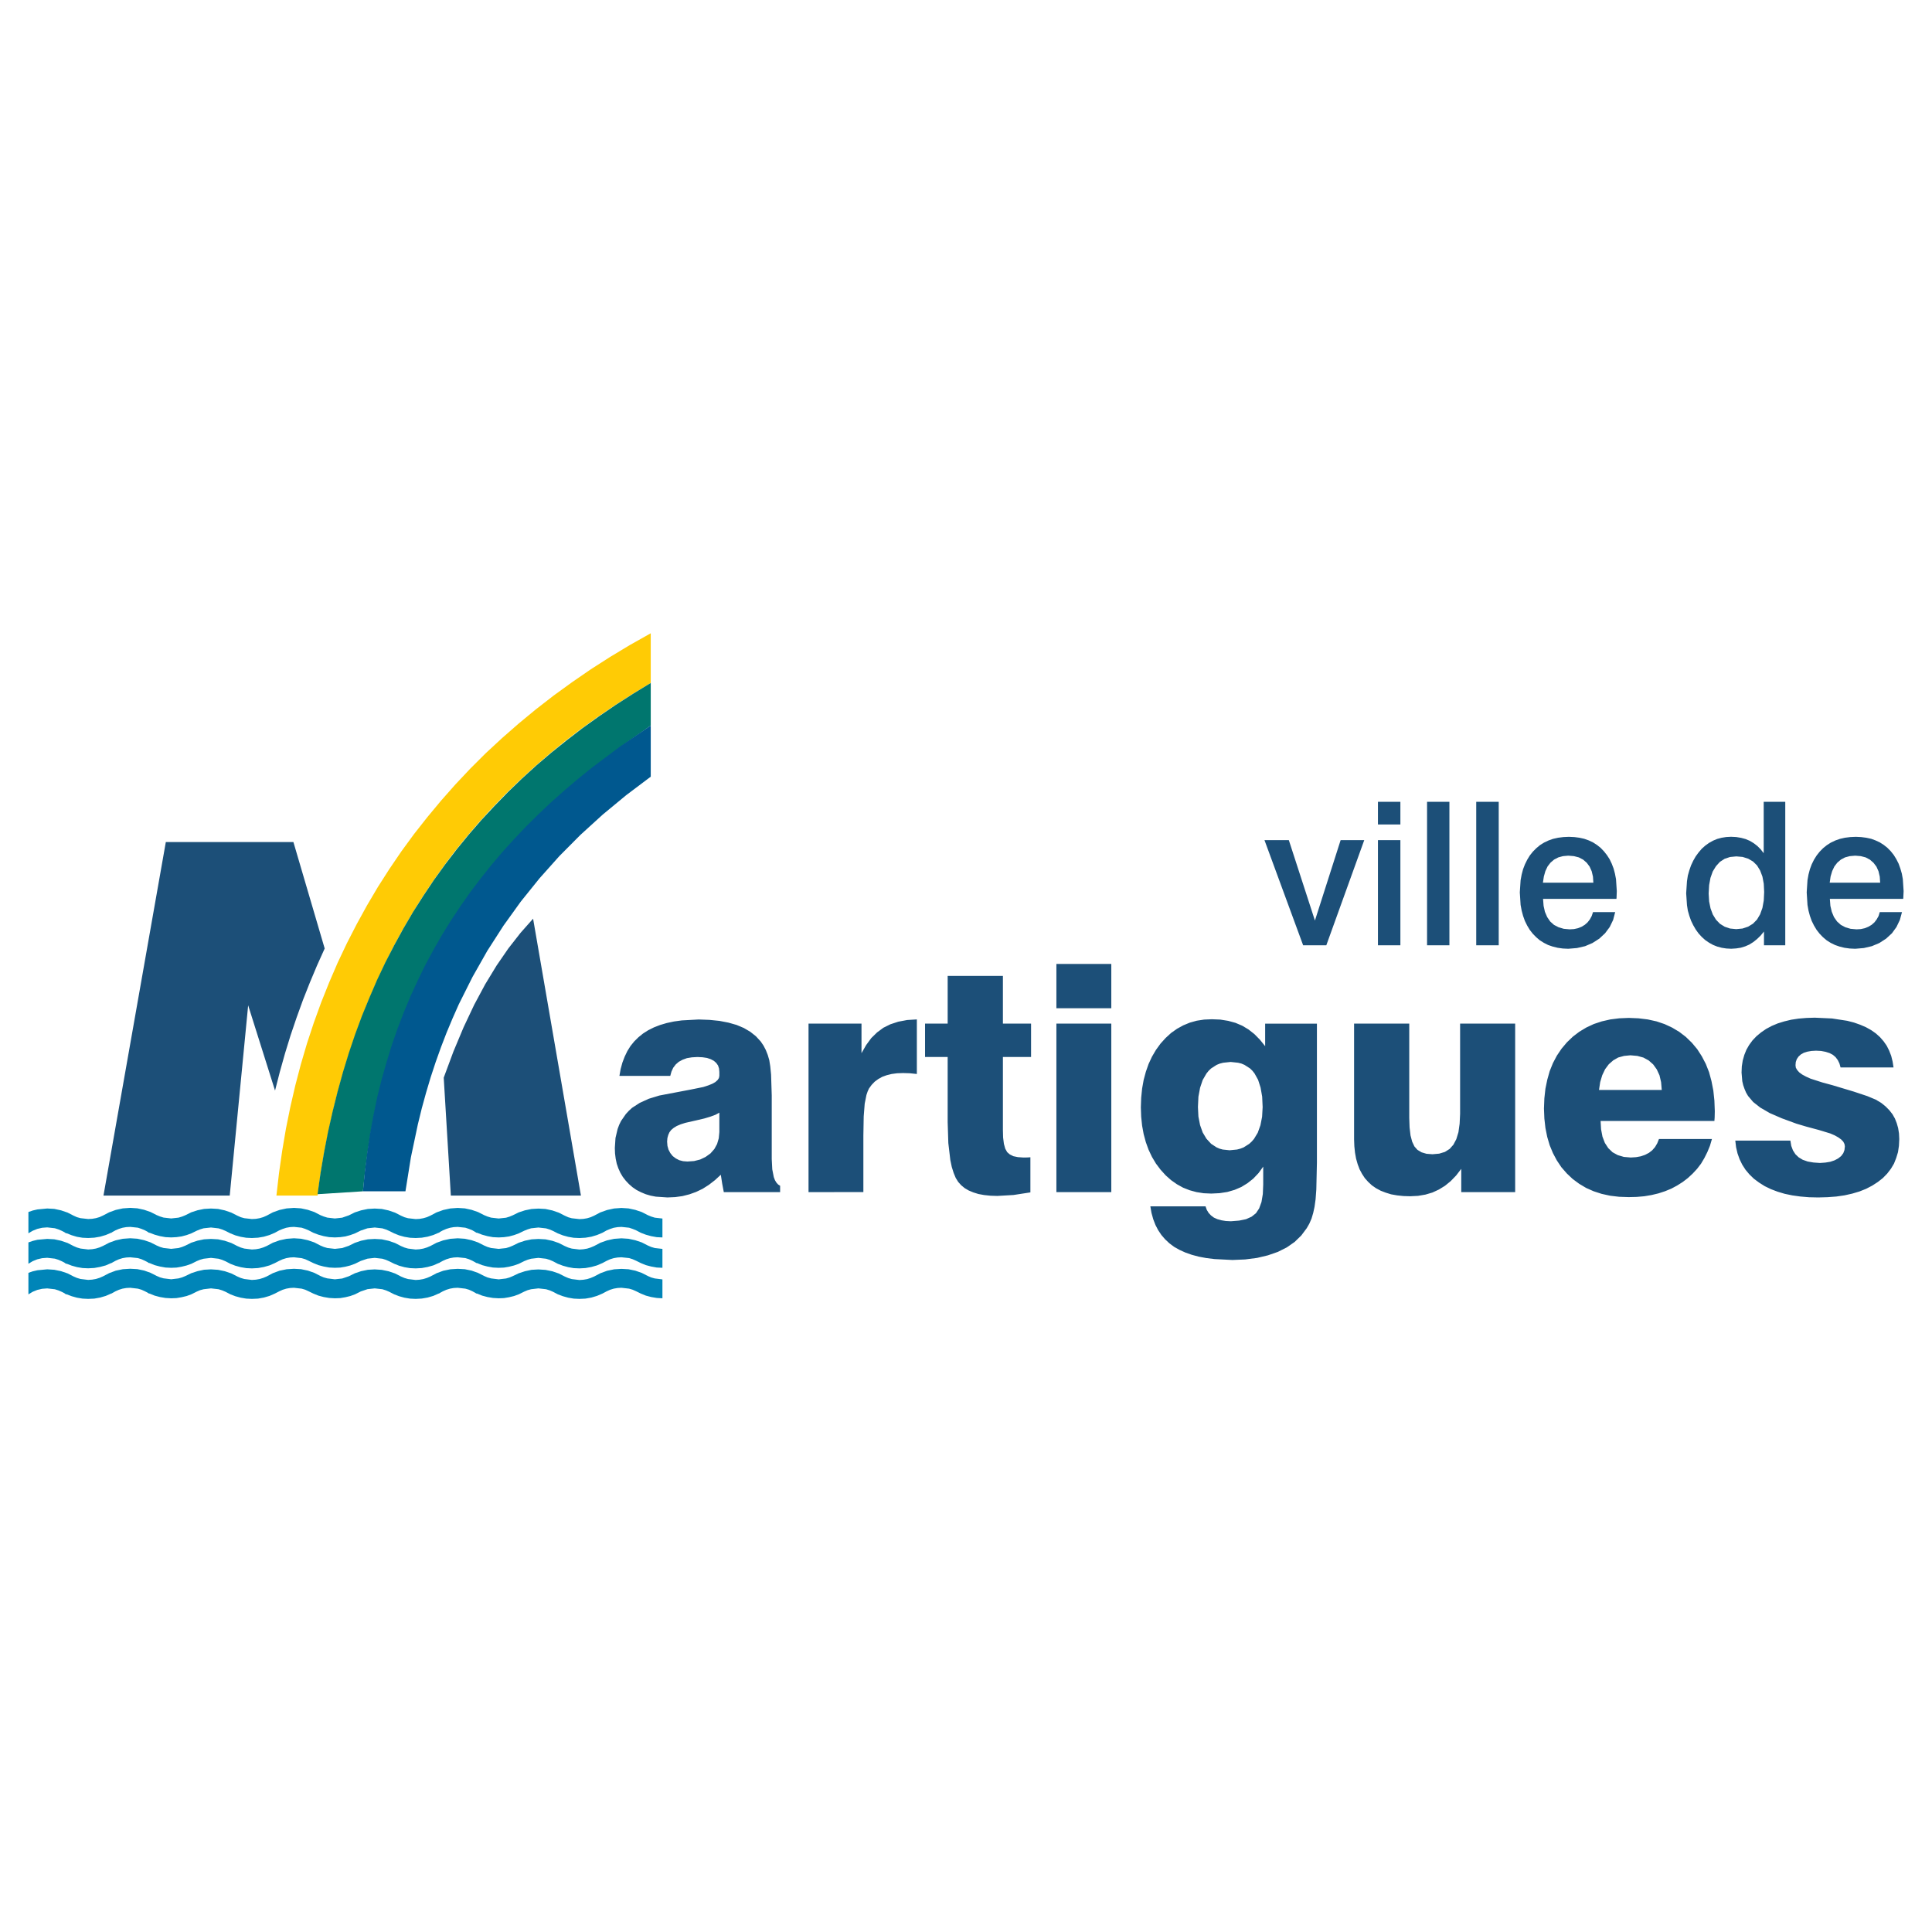
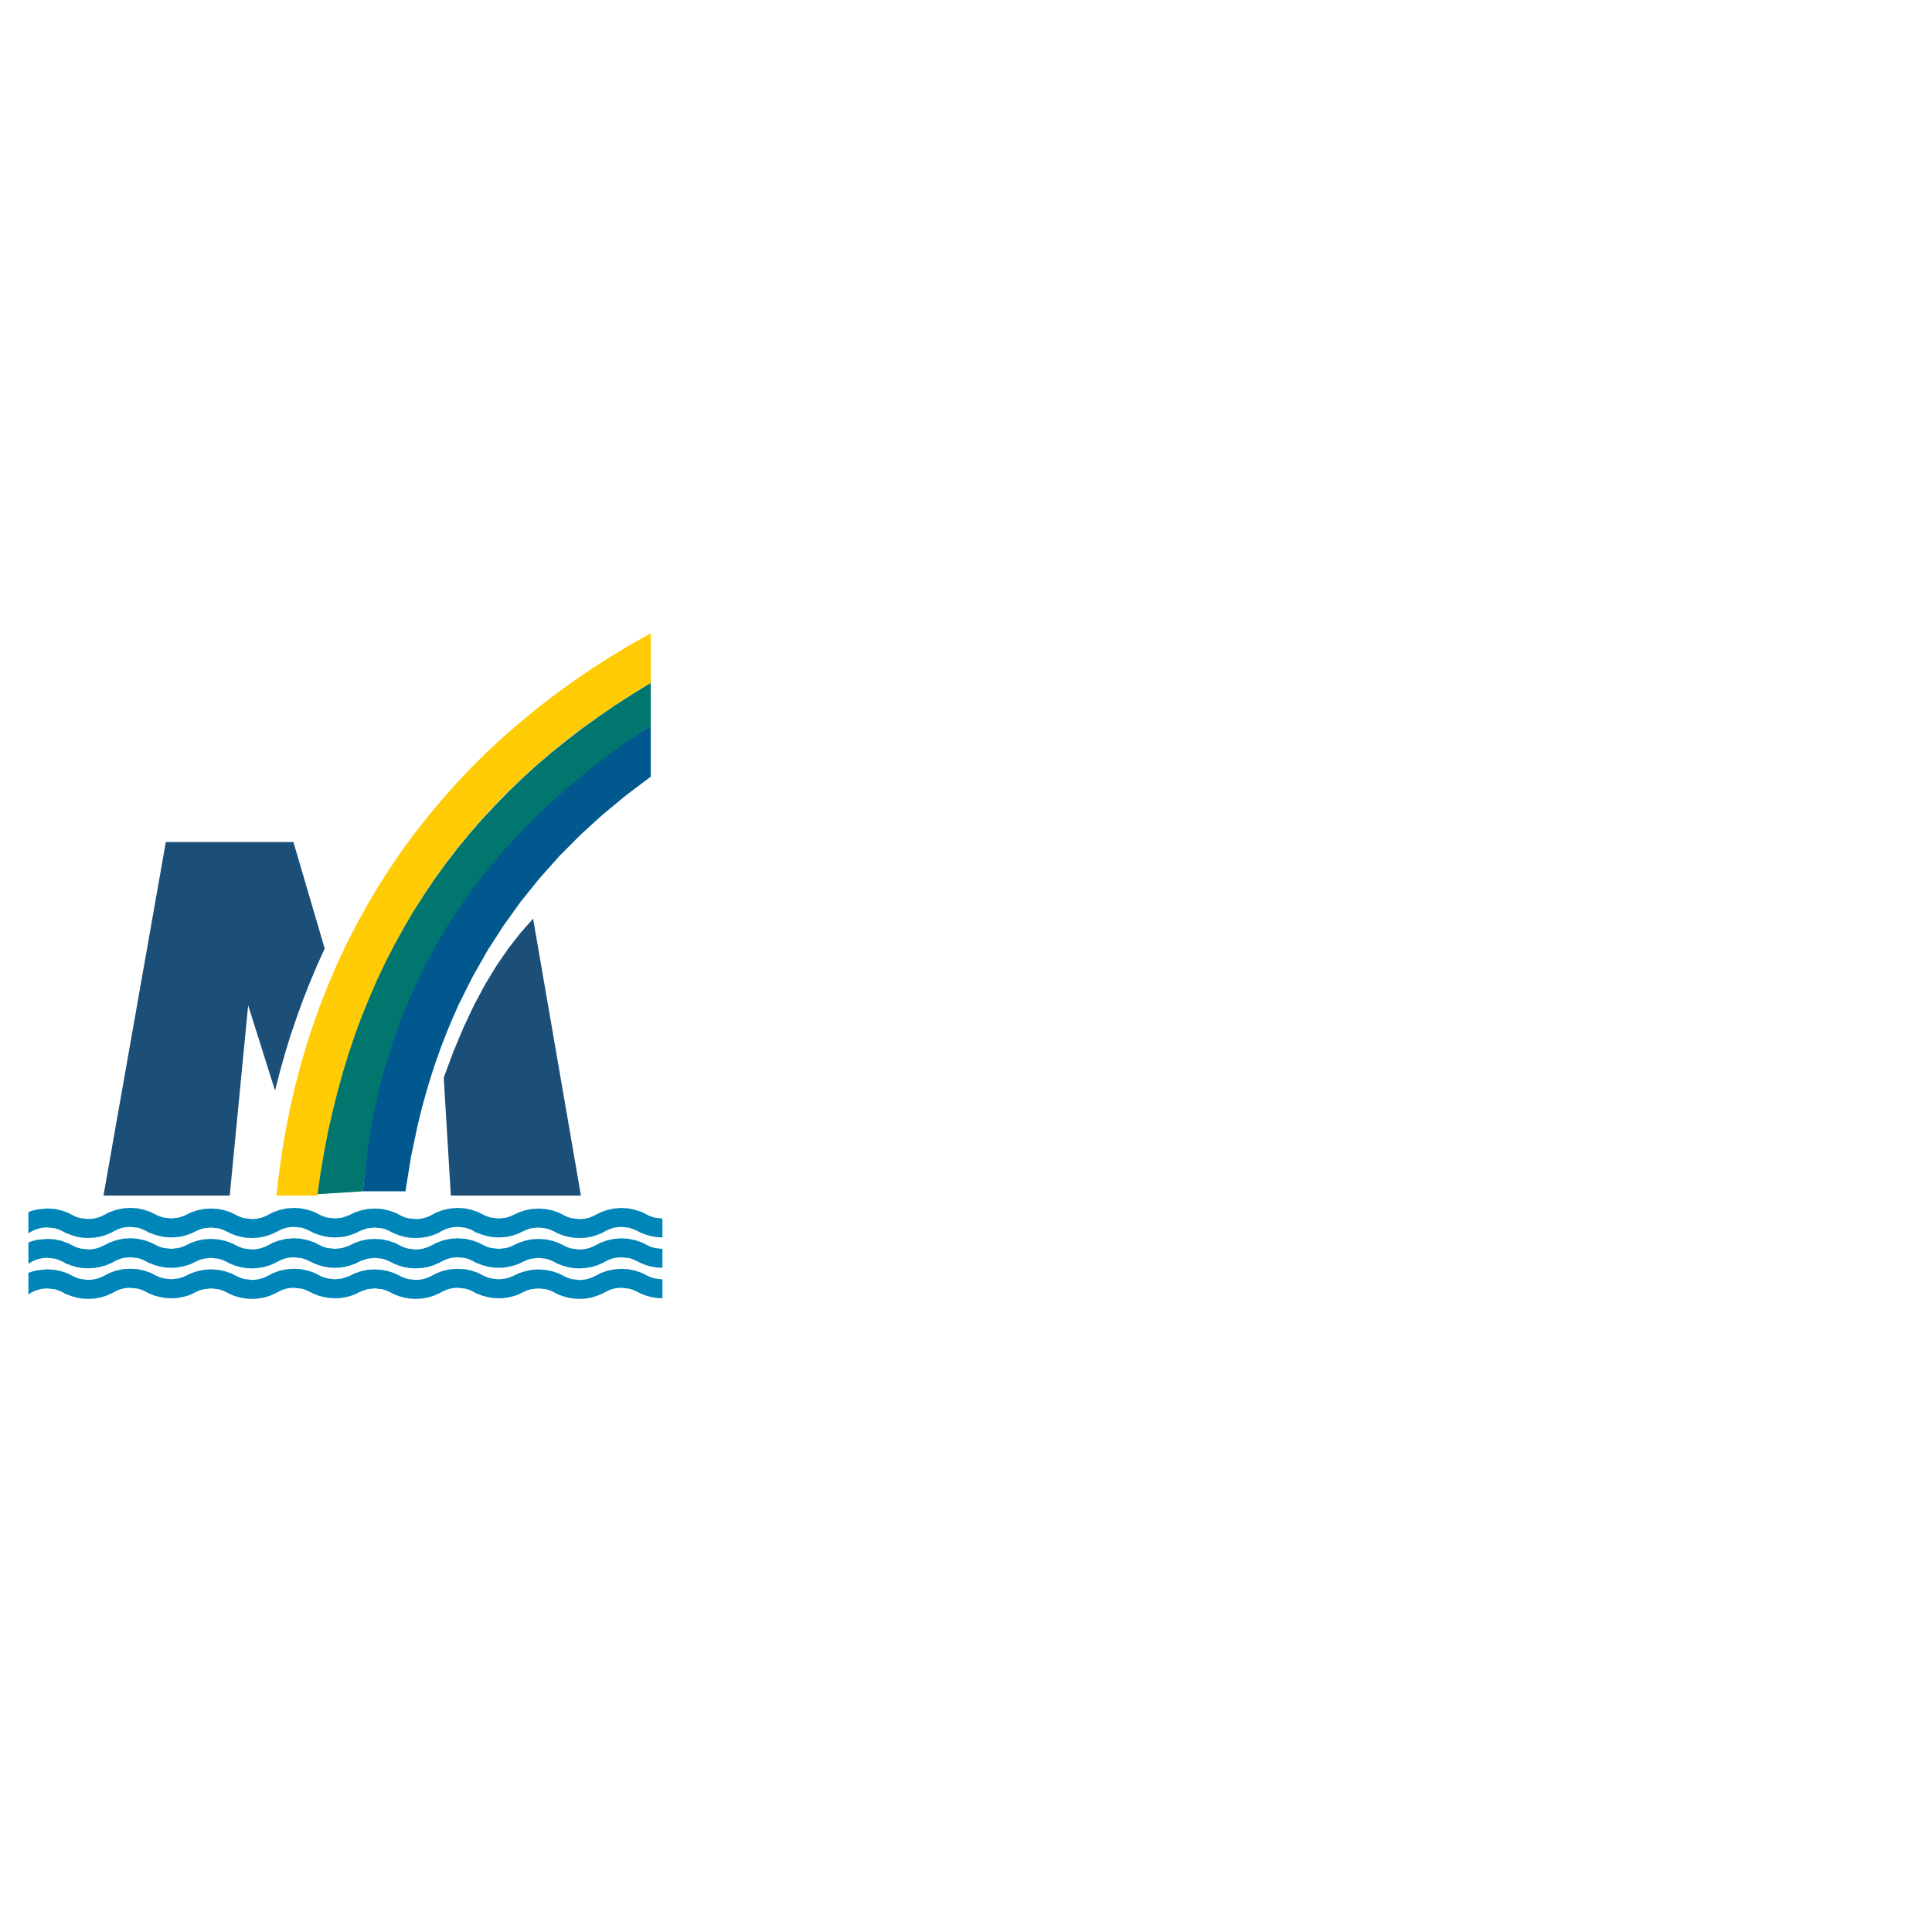
<svg xmlns="http://www.w3.org/2000/svg" version="1.0" id="Layer_1" x="0px" y="0px" width="192.756px" height="192.756px" viewBox="0 0 192.756 192.756" enable-background="new 0 0 192.756 192.756" xml:space="preserve">
  <g>
    <polygon fill-rule="evenodd" clip-rule="evenodd" fill="#FFFFFF" points="0,0 192.756,0 192.756,192.756 0,192.756 0,0  " />
    <polygon fill-rule="evenodd" clip-rule="evenodd" fill="#FFCB05" points="64.925,63.182 62.873,64.337 60.888,65.532    58.949,66.773 57.07,68.068 55.238,69.396 53.465,70.771 51.752,72.185 50.093,73.638 48.479,75.132 46.933,76.673 45.452,78.246    44.018,79.866 42.637,81.526 41.315,83.206 40.047,84.938 38.846,86.705 37.697,88.503 36.615,90.336 35.586,92.208 34.61,94.107    33.694,96.039 32.844,98.011 32.047,100.003 31.311,102.034 30.633,104.086 30.016,106.184 29.464,108.288 28.967,110.439    28.528,112.61 28.156,114.809 27.838,117.032 27.579,119.283 31.682,119.283 31.98,117.099 32.326,115.087 32.718,113.108    33.149,111.15 33.621,109.218 34.146,107.312 34.716,105.434 35.327,103.581 35.984,101.763 36.695,99.97 37.452,98.203    38.248,96.471 39.098,94.758 39.994,93.084 40.944,91.438 41.939,89.818 42.988,88.225 44.084,86.665 45.226,85.131 46.428,83.637    47.676,82.17 48.977,80.736 50.325,79.335 51.739,77.96 53.2,76.619 54.707,75.312 56.273,74.023 57.894,72.782 59.567,71.574    61.299,70.398 63.079,69.257 64.925,68.141 64.925,63.182  " />
    <polygon fill-rule="evenodd" clip-rule="evenodd" fill="#00766E" points="64.925,68.141 63.152,69.224 61.426,70.332 59.746,71.48    58.106,72.656 56.526,73.871 54.985,75.112 53.492,76.387 52.051,77.702 50.657,79.049 49.316,80.431 48.008,81.838 46.76,83.278    45.551,84.759 44.396,86.266 43.281,87.813 42.225,89.394 41.203,91 40.24,92.646 39.324,94.32 38.44,96.032 37.617,97.772    36.847,99.558 36.11,101.357 35.427,103.203 34.796,105.075 34.211,106.987 33.674,108.933 33.183,110.904 32.731,112.909    32.333,114.954 31.98,117.025 31.682,119.144 36.21,118.858 36.422,116.847 36.688,114.868 37,112.942 37.358,111.063    37.777,109.218 38.235,107.419 38.739,105.666 39.297,103.939 39.895,102.26 40.539,100.613 41.229,99.007 41.966,97.44    42.736,95.907 43.566,94.413 44.429,92.938 45.332,91.518 46.282,90.11 47.264,88.75 48.293,87.408 49.355,86.101 50.458,84.819    51.593,83.564 52.781,82.342 53.99,81.141 55.238,79.972 56.526,78.824 59.195,76.593 61.997,74.449 64.925,72.39 64.925,68.141     " />
-     <path fill-rule="evenodd" clip-rule="evenodd" fill="#1C4F78" d="M126.158,83.823h2.43l2.603,8.02l2.563-8.02h2.356l-3.784,10.49   h-2.311L126.158,83.823L126.158,83.823z M137.478,83.823h2.238v10.49h-2.238V83.823L137.478,83.823z M137.478,79.999h2.238v2.257   h-2.238V79.999L137.478,79.999z M142.378,79.999h2.23v14.314h-2.23V79.999L142.378,79.999z M147.284,79.999h2.244v14.314h-2.244   V79.999L147.284,79.999z M161.267,89.679h-7.316l0.053,0.697l0.133,0.597l0.226,0.525l0.299,0.438l0.379,0.339l0.458,0.239   l0.518,0.153l0.591,0.053l0.432-0.026l0.392-0.087l0.365-0.146l0.318-0.193l0.279-0.246l0.232-0.299l0.179-0.332L158.936,91h2.211   l-0.205,0.784l-0.339,0.704l-0.465,0.624l-0.577,0.538l-0.685,0.438l-0.73,0.312l-0.81,0.186l-0.87,0.073l-0.544-0.026   l-0.518-0.073l-0.485-0.12l-0.465-0.159l-0.418-0.212l-0.405-0.252l-0.364-0.312l-0.339-0.345l-0.306-0.392l-0.259-0.432   l-0.226-0.458l-0.18-0.504l-0.14-0.525l-0.105-0.564l-0.08-1.248l0.08-1.221l0.105-0.564l0.14-0.531l0.187-0.485l0.226-0.458   l0.259-0.425l0.306-0.385l0.345-0.345l0.365-0.305l0.405-0.252l0.432-0.206l0.464-0.166l0.505-0.113l0.524-0.066l0.552-0.026   l0.551,0.026l0.505,0.066l0.478,0.106l0.465,0.166l0.418,0.199l0.392,0.252l0.365,0.292l0.325,0.339l0.299,0.378l0.266,0.411   l0.213,0.445l0.186,0.485l0.133,0.504l0.106,0.551l0.079,1.195l-0.026,0.71L161.267,89.679L161.267,89.679z M158.969,88.065   l-0.039-0.604l-0.127-0.538l-0.205-0.458l-0.286-0.385l-0.358-0.312l-0.432-0.226l-0.491-0.126l-0.564-0.046l-0.524,0.046   l-0.471,0.126l-0.419,0.219l-0.358,0.306l-0.292,0.378l-0.219,0.464l-0.153,0.538l-0.093,0.618H158.969L158.969,88.065z    M173.23,85.443l-0.624,0.06l-0.538,0.179l-0.472,0.305l-0.392,0.432l-0.325,0.531l-0.226,0.637l-0.133,0.724l-0.047,0.836   l0.047,0.79l0.14,0.69l0.226,0.611l0.318,0.518l0.398,0.412l0.472,0.292l0.531,0.179l0.617,0.06l0.631-0.06l0.558-0.186   l0.478-0.292l0.405-0.412l0.312-0.525l0.232-0.644l0.133-0.737l0.04-0.85l-0.04-0.823l-0.133-0.71l-0.227-0.604l-0.312-0.512   l-0.398-0.391l-0.478-0.279l-0.564-0.179l-0.638-0.053H173.23L173.23,85.443z M175.966,79.999h2.15v14.314h-2.124v-1.375   l-0.346,0.418l-0.358,0.345l-0.378,0.299l-0.379,0.239l-0.411,0.179l-0.432,0.133l-0.465,0.073l-0.498,0.033l-0.491-0.026   l-0.465-0.073l-0.444-0.12l-0.419-0.166l-0.392-0.219l-0.371-0.252l-0.353-0.318l-0.318-0.346l-0.292-0.405l-0.246-0.425   l-0.219-0.452l-0.173-0.491l-0.146-0.511l-0.086-0.544l-0.08-1.188l0.08-1.208l0.086-0.558l0.146-0.518l0.173-0.498l0.219-0.465   l0.246-0.432l0.292-0.398l0.318-0.372l0.353-0.312l0.371-0.266l0.392-0.219l0.412-0.173l0.444-0.119l0.458-0.073l0.485-0.026   l0.518,0.026l0.484,0.08l0.445,0.12l0.425,0.179l0.385,0.232l0.365,0.279l0.332,0.332l0.306,0.392V79.999L175.966,79.999z    M189.875,89.679h-7.31l0.053,0.697l0.14,0.597l0.219,0.525l0.306,0.438l0.378,0.339l0.452,0.239l0.518,0.153l0.598,0.053   l0.425-0.026l0.398-0.087l0.358-0.146l0.325-0.193l0.278-0.246l0.227-0.299l0.186-0.332L187.544,91h2.218l-0.213,0.784   l-0.338,0.704l-0.451,0.624l-0.585,0.538l-0.677,0.438l-0.744,0.312l-0.796,0.186l-0.863,0.073l-0.551-0.026l-0.525-0.073   l-0.484-0.12l-0.458-0.159l-0.432-0.212l-0.398-0.252l-0.371-0.312l-0.332-0.345l-0.306-0.392l-0.259-0.432l-0.226-0.458   l-0.18-0.504l-0.14-0.525l-0.1-0.564l-0.079-1.248l0.079-1.221l0.1-0.564l0.14-0.531l0.18-0.485l0.226-0.458l0.266-0.425   l0.305-0.385l0.339-0.345l0.379-0.305l0.397-0.252l0.433-0.206l0.471-0.166l0.498-0.113l0.524-0.066l0.558-0.026l0.538,0.026   l0.511,0.066l0.492,0.106l0.444,0.166l0.425,0.199l0.392,0.252l0.365,0.292l0.332,0.339l0.299,0.378l0.252,0.411l0.226,0.445   l0.173,0.485l0.146,0.504l0.1,0.551l0.079,1.195l-0.033,0.71L189.875,89.679L189.875,89.679z M187.584,88.065l-0.04-0.604   l-0.126-0.538l-0.205-0.458l-0.293-0.385l-0.358-0.312l-0.425-0.226l-0.484-0.126l-0.558-0.046l-0.545,0.046l-0.471,0.126   l-0.412,0.219l-0.358,0.306l-0.292,0.378l-0.219,0.464l-0.16,0.538l-0.086,0.618H187.584L187.584,88.065z M71.77,111.011   l-0.378,0.206l-0.498,0.186l-0.618,0.186l-0.737,0.173l-1.168,0.266l-0.458,0.146l-0.392,0.166l-0.312,0.192l-0.246,0.206   l-0.173,0.231l-0.119,0.266l-0.086,0.319l-0.027,0.345l0.034,0.425l0.106,0.379l0.179,0.339l0.239,0.299l0.305,0.232l0.345,0.179   l0.385,0.1l0.432,0.033l0.664-0.046l0.611-0.153l0.538-0.259l0.484-0.346l0.392-0.444l0.272-0.498l0.166-0.564l0.06-0.624V111.011   L71.77,111.011z M77.831,118.938h-5.617l-0.159-0.836l-0.139-0.896l-0.584,0.537l-0.604,0.466l-0.624,0.397l-0.651,0.312   l-0.664,0.239l-0.704,0.179l-0.73,0.1l-0.77,0.033l-1.155-0.079l-0.518-0.1l-0.498-0.146l-0.458-0.192l-0.444-0.226l-0.398-0.272   l-0.365-0.318l-0.325-0.346l-0.292-0.378l-0.239-0.405l-0.199-0.438l-0.16-0.465l-0.106-0.497l-0.066-0.525l-0.02-0.551   l0.066-0.996l0.212-0.896l0.153-0.411l0.186-0.385l0.484-0.697l0.292-0.318l0.326-0.299l0.77-0.498l0.91-0.412l1.042-0.318   l3.147-0.598l1.241-0.252l0.491-0.16l0.398-0.159l0.306-0.172l0.219-0.193l0.139-0.205l0.046-0.22v-0.398l-0.033-0.345l-0.1-0.299   l-0.179-0.252l-0.232-0.206l-0.312-0.166l-0.378-0.126l-0.438-0.066l-0.511-0.026l-0.558,0.032l-0.491,0.08l-0.438,0.159   l-0.378,0.206l-0.305,0.266l-0.252,0.332l-0.173,0.378l-0.12,0.432h-5.072l0.12-0.684l0.179-0.65l0.226-0.591l0.265-0.552   l0.319-0.511l0.372-0.458l0.418-0.412l0.458-0.371l0.511-0.325l0.571-0.286l0.617-0.239l0.67-0.198l0.717-0.153l0.77-0.106   l1.7-0.093l1.076,0.04l0.989,0.1l0.896,0.173l0.816,0.232l0.724,0.305l0.644,0.379l0.558,0.444l0.478,0.519l0.279,0.411   l0.232,0.445l0.192,0.484l0.153,0.524l0.1,0.624l0.08,0.811l0.066,2.078v6.359l0.053,1.023l0.152,0.776l0.113,0.299l0.146,0.245   l0.173,0.193l0.199,0.126V118.938L77.831,118.938z M80.667,118.938v-16.811h5.285v2.948l0.465-0.811l0.511-0.696l0.578-0.564   l0.63-0.465l0.697-0.346l0.79-0.259l0.883-0.166l0.969-0.06v5.444l-0.71-0.073l-0.651-0.02l-0.604,0.02l-0.551,0.073l-0.504,0.126   l-0.438,0.159l-0.392,0.22l-0.352,0.259l-0.312,0.325l-0.266,0.365l-0.132,0.292l-0.12,0.352l-0.172,0.863l-0.1,1.281l-0.033,1.893   v5.649H80.667L80.667,118.938z M92.292,105.454v-3.327h2.257v-4.76h5.511v4.76h2.809v3.327h-2.809v7.283l0.02,0.757l0.08,0.63   l0.133,0.479l0.192,0.345l0.259,0.226l0.358,0.18l0.451,0.093l0.552,0.04l0.411-0.007l0.286-0.02v3.505l-1.687,0.26l-1.607,0.093   l-0.684-0.021l-0.631-0.066l-0.577-0.105l-0.511-0.16l-0.458-0.192l-0.405-0.238l-0.345-0.286l-0.299-0.332l-0.246-0.398   l-0.206-0.498l-0.186-0.59l-0.146-0.697l-0.199-1.687l-0.066-2.085v-6.506H92.292L92.292,105.454z M105.397,100.594v-4.422h5.478   v4.422H105.397L105.397,100.594z M105.397,118.938v-16.811h5.478v16.811H105.397L105.397,118.938z M114.771,120.358h5.505   l0.126,0.353l0.186,0.306l0.239,0.252l0.285,0.212l0.339,0.153l0.398,0.112l0.444,0.073l0.512,0.026l0.823-0.066l0.69-0.14   l0.558-0.252l0.432-0.346l0.318-0.478l0.232-0.638l0.133-0.79l0.04-0.956v-1.785l-0.465,0.644l-0.524,0.551l-0.578,0.458   l-0.617,0.379l-0.664,0.285l-0.73,0.213l-0.776,0.119l-0.83,0.04l-0.757-0.033l-0.717-0.113l-0.684-0.186l-0.657-0.259   l-0.611-0.339l-0.578-0.405l-0.544-0.484l-0.512-0.564l-0.458-0.61l-0.397-0.664l-0.339-0.717l-0.272-0.751l-0.219-0.81   l-0.153-0.836l-0.093-0.891l-0.033-0.942l0.033-0.949l0.093-0.923l0.153-0.856l0.219-0.816l0.272-0.777l0.339-0.73l0.397-0.677   l0.458-0.631l0.512-0.564l0.544-0.498l0.592-0.418l0.617-0.339l0.657-0.272l0.69-0.192l0.736-0.112l0.771-0.033l0.837,0.033   l0.79,0.126l0.73,0.199l0.671,0.285l0.623,0.372l0.592,0.465l0.551,0.558l0.524,0.65v-2.251h5.165v13.87l-0.06,2.676l-0.073,0.982   l-0.106,0.757l-0.132,0.604l-0.167,0.563l-0.219,0.505l-0.259,0.451l-0.545,0.73l-0.663,0.644l-0.784,0.545l-0.883,0.444   l-0.996,0.346l-1.088,0.259l-1.189,0.152l-1.268,0.054l-1.799-0.093l-0.811-0.1l-0.75-0.14l-0.697-0.186l-0.644-0.227l-0.585-0.266   l-0.531-0.299l-0.471-0.352l-0.425-0.398l-0.372-0.432l-0.325-0.484l-0.272-0.524l-0.219-0.571l-0.173-0.623L114.771,120.358   L114.771,120.358L114.771,120.358z M119.519,110.453l0.047,0.949l0.166,0.85l0.259,0.73l0.372,0.624l0.472,0.512l0.537,0.352   l0.306,0.133l0.312,0.086l0.69,0.073l0.737-0.073l0.332-0.086l0.325-0.126l0.558-0.353l0.246-0.226l0.232-0.266l0.378-0.624   l0.266-0.743l0.166-0.844l0.054-0.969l-0.047-1.043l-0.159-0.902l-0.246-0.771l-0.358-0.644l-0.212-0.266l-0.239-0.232   l-0.551-0.353l-0.312-0.132l-0.325-0.08l-0.744-0.079l-0.743,0.079l-0.339,0.086l-0.312,0.126l-0.558,0.359l-0.246,0.238   l-0.219,0.272l-0.372,0.644l-0.259,0.771l-0.166,0.896L119.519,110.453L119.519,110.453z M151.168,102.127v16.811h-5.378v-2.323   l-0.511,0.664l-0.545,0.564l-0.57,0.464l-0.604,0.372l-0.645,0.299l-0.696,0.206l-0.737,0.126l-0.79,0.04l-0.677-0.021   l-0.625-0.066l-0.597-0.105l-0.538-0.166l-0.498-0.192l-0.472-0.253l-0.411-0.285l-0.372-0.346l-0.332-0.371l-0.278-0.425   l-0.246-0.458l-0.192-0.512l-0.159-0.558l-0.106-0.591l-0.066-0.638l-0.026-0.684v-11.553h5.504v9.408l0.033,0.949l0.093,0.797   l0.166,0.631l0.226,0.472l0.299,0.338l0.411,0.246l0.492,0.146l0.597,0.046l0.671-0.06l0.571-0.173l0.471-0.299l0.372-0.418   l0.292-0.552l0.213-0.696l0.119-0.851l0.047-0.995v-8.99H151.168L151.168,102.127z M159.533,108.747h6.261l-0.066-0.777   l-0.159-0.684l-0.272-0.591l-0.358-0.498l-0.451-0.398l-0.524-0.285l-0.604-0.166l-0.69-0.061l-0.638,0.061l-0.584,0.159   l-0.497,0.285l-0.445,0.392l-0.365,0.491l-0.285,0.598l-0.206,0.69L159.533,108.747L159.533,108.747z M165.522,113.64h5.278   l-0.199,0.678l-0.26,0.63l-0.299,0.598l-0.332,0.558l-0.392,0.512l-0.438,0.472l-0.472,0.438l-0.518,0.398l-0.564,0.358   l-0.584,0.312l-0.631,0.259l-0.651,0.212l-0.696,0.166l-0.718,0.12l-0.757,0.066l-0.79,0.02l-0.956-0.033l-0.896-0.106   l-0.851-0.186l-0.797-0.259l-0.75-0.332l-0.69-0.411l-0.65-0.479l-0.591-0.558l-0.538-0.617l-0.458-0.685l-0.385-0.724   l-0.325-0.783l-0.246-0.836l-0.179-0.89l-0.106-0.943l-0.04-0.996l0.04-1.016l0.106-0.963l0.186-0.902l0.239-0.85l0.325-0.804   l0.392-0.743l0.465-0.69l0.538-0.638l0.597-0.571l0.645-0.491l0.697-0.418l0.743-0.346l0.804-0.266l0.843-0.192l0.89-0.112   l0.949-0.04l0.97,0.04l0.923,0.112l0.87,0.192l0.81,0.272l0.757,0.352l0.711,0.425l0.65,0.498l0.604,0.585l0.538,0.644l0.458,0.711   l0.398,0.763l0.325,0.823l0.239,0.884l0.186,0.949l0.106,0.995l0.04,1.062l-0.014,0.618l-0.026,0.358h-11.354l0.047,0.829   l0.14,0.737l0.239,0.624l0.338,0.519l0.426,0.411l0.518,0.285l0.61,0.18l0.69,0.06l0.524-0.033l0.479-0.086l0.425-0.146   l0.385-0.199l0.332-0.259l0.279-0.318l0.219-0.372l0.173-0.432H165.522L165.522,113.64z M173.131,113.799h5.497l0.086,0.524   l0.166,0.445l0.246,0.385l0.325,0.312l0.405,0.245l0.491,0.173l0.577,0.1l0.651,0.047l0.551-0.04l0.484-0.08l0.418-0.14   l0.365-0.192l0.299-0.238l0.213-0.286l0.119-0.318l0.04-0.365l-0.04-0.232l-0.119-0.232l-0.206-0.219l-0.285-0.206l-0.365-0.206   l-0.445-0.192l-1.135-0.345l-1.262-0.339l-0.982-0.292l-1.447-0.531l-1.209-0.524l-0.949-0.551l-0.703-0.552l-0.512-0.604   l-0.199-0.338l-0.152-0.358l-0.133-0.379l-0.093-0.398l-0.073-0.869l0.026-0.618l0.093-0.584l0.159-0.558l0.206-0.512l0.279-0.484   l0.332-0.451l0.398-0.418l0.458-0.379l0.504-0.346l0.558-0.298l0.604-0.253l0.645-0.199l0.69-0.166l0.736-0.112l0.79-0.066   l0.83-0.026l1.72,0.079l1.514,0.232l0.671,0.173l0.624,0.219l0.57,0.246l0.525,0.292l0.471,0.332l0.412,0.371l0.358,0.412   l0.306,0.438l0.245,0.484l0.206,0.531l0.139,0.558l0.094,0.598h-5.285l-0.112-0.398l-0.166-0.339l-0.22-0.292l-0.271-0.232   l-0.332-0.173l-0.393-0.126l-0.444-0.086l-0.512-0.026l-0.458,0.026l-0.411,0.073l-0.353,0.112l-0.292,0.166l-0.232,0.213   l-0.172,0.252l-0.1,0.286l-0.027,0.324l0.033,0.246l0.134,0.232l0.205,0.232l0.299,0.219l0.379,0.206l0.458,0.206l1.175,0.378   l1.003,0.272l2.124,0.638l1.354,0.451l0.844,0.352l0.563,0.339l0.425,0.346l0.366,0.371l0.312,0.398l0.245,0.432l0.18,0.458   l0.14,0.491l0.086,0.538l0.027,0.564l-0.034,0.671l-0.093,0.63l-0.179,0.585l-0.22,0.558l-0.305,0.511l-0.372,0.485l-0.425,0.438   l-0.505,0.398l-0.564,0.365l-0.61,0.318l-0.664,0.266l-0.717,0.213l-0.771,0.173l-0.823,0.119l-0.876,0.066l-0.93,0.026l-0.91-0.02   l-0.863-0.073l-0.81-0.113l-0.764-0.159l-0.71-0.212l-0.664-0.253l-0.617-0.299l-0.558-0.352l-0.519-0.385l-0.451-0.438   l-0.385-0.458l-0.325-0.505l-0.266-0.544l-0.206-0.578l-0.146-0.624L173.131,113.799L173.131,113.799z" />
    <polygon fill-rule="evenodd" clip-rule="evenodd" fill="#00588F" points="64.925,72.39 61.897,74.455 59.016,76.619 57.628,77.742    56.287,78.883 54.972,80.052 53.704,81.254 52.476,82.469 51.281,83.73 50.132,84.998 49.024,86.306 47.955,87.647 46.926,89.001    45.95,90.396 45,91.823 44.104,93.271 43.254,94.751 42.444,96.258 41.688,97.806 40.964,99.379 40.293,100.985 39.662,102.625    39.084,104.292 38.56,105.991 38.069,107.731 37.631,109.497 37.252,111.296 36.914,113.142 36.635,115.014 36.396,116.913    36.21,118.858 40.452,118.858 40.997,115.459 41.688,112.186 42.079,110.586 42.511,109.013 42.969,107.479 43.467,105.965    43.998,104.478 44.556,103.03 45.153,101.603 45.777,100.195 47.138,97.479 48.619,94.864 50.232,92.354 51.965,89.944    53.831,87.627 55.809,85.41 57.914,83.292 60.138,81.267 62.475,79.335 64.925,77.489 64.925,72.39  " />
-     <path fill-rule="evenodd" clip-rule="evenodd" fill="#1C4F78" d="M53.187,91.657l-1.248,1.408l-1.215,1.554l-1.175,1.706   l-1.142,1.878l-1.096,2.045l-1.056,2.238l-1.016,2.423l-0.969,2.609l0.71,11.765H57.96L53.187,91.657L53.187,91.657z    M10.324,119.283l6.221-35.274h12.728l3.121,10.623l-0.757,1.68l-0.717,1.706l-0.684,1.727l-0.637,1.759l-0.604,1.779l-0.558,1.812   l-0.518,1.846l-0.478,1.866l-2.682-8.505l-1.839,18.981H10.324L10.324,119.283z" />
+     <path fill-rule="evenodd" clip-rule="evenodd" fill="#1C4F78" d="M53.187,91.657l-1.248,1.408l-1.215,1.554l-1.175,1.706   l-1.142,1.878l-1.096,2.045l-1.056,2.238l-1.016,2.423l-0.969,2.609l0.71,11.765H57.96L53.187,91.657L53.187,91.657z    M10.324,119.283l6.221-35.274h12.728l3.121,10.623l-0.757,1.68l-0.717,1.706l-0.684,1.727l-0.637,1.759l-0.604,1.779l-0.558,1.812   l-0.518,1.846l-0.478,1.866l-2.682-8.505l-1.839,18.981H10.324z" />
    <path fill-rule="evenodd" clip-rule="evenodd" fill="#0085B8" d="M2.834,123.041v-2.118l0.438-0.152l0.464-0.106l0.976-0.093   l0.704,0.04l0.677,0.146l0.644,0.22l0.598,0.305l0.338,0.153l0.359,0.1l0.764,0.086l0.392-0.021l0.378-0.065l0.365-0.106   l0.338-0.153l0.624-0.325l0.657-0.238l0.704-0.153l0.737-0.053l0.71,0.046l0.677,0.146l0.638,0.219l0.604,0.306l0.339,0.14   l0.358,0.112l0.764,0.087l0.73-0.08l0.352-0.106l0.325-0.132l0.591-0.293l0.63-0.205l0.651-0.133l0.69-0.04l0.704,0.04l0.677,0.146   l0.644,0.22l0.604,0.305l0.339,0.153l0.358,0.1l0.757,0.086l0.398-0.021l0.372-0.065l0.365-0.106l0.345-0.153l0.611-0.325   l0.664-0.238l0.71-0.153l0.73-0.053l0.704,0.046l0.677,0.146l0.65,0.219l0.591,0.306l0.345,0.14l0.358,0.112l0.757,0.087   l0.731-0.08l0.664-0.232l0.591-0.292l0.63-0.206l0.67-0.139l0.69-0.04l0.704,0.04l0.677,0.146l0.644,0.22l0.598,0.305l0.345,0.153   l0.358,0.1l0.757,0.086l0.392-0.021l0.372-0.065l0.365-0.106l0.345-0.153l0.618-0.325l0.664-0.238l0.704-0.153l0.737-0.053   l0.71,0.046l0.677,0.146l0.637,0.219l0.604,0.306l0.339,0.14l0.365,0.112l0.757,0.087l0.737-0.08l0.345-0.106l0.319-0.132   l0.598-0.293l0.624-0.205l0.657-0.133l0.684-0.04l0.71,0.04l0.684,0.146l0.637,0.22l0.604,0.305l0.338,0.153l0.358,0.1l0.764,0.086   l0.385-0.021l0.385-0.065l0.352-0.106l0.345-0.153l0.617-0.325l0.67-0.238l0.704-0.153l0.73-0.053l0.704,0.046l0.677,0.146   l0.651,0.219l0.598,0.306l0.338,0.14l0.359,0.112l0.763,0.087v1.886l0,0l-0.571-0.027l-0.551-0.1l-0.531-0.146l-0.504-0.192   l-0.471-0.246l-0.345-0.14l-0.352-0.119l-0.764-0.08l-0.385,0.021l-0.385,0.066l-0.365,0.119l-0.338,0.14l-0.425,0.239   l-0.544,0.226l-0.558,0.166l-0.591,0.1l-0.598,0.033l-0.578-0.026l-0.544-0.094l-0.531-0.146l-0.511-0.199l-0.465-0.239   l-0.338-0.146l-0.365-0.113l-0.764-0.086l-0.73,0.079l-0.345,0.106l-0.332,0.133l-0.551,0.266l-0.471,0.173l-0.498,0.133   l-0.511,0.072l-0.524,0.027l-0.571-0.027l-0.551-0.1l-0.531-0.146l-0.504-0.192h-0.06l-0.179-0.113l-0.232-0.133l-0.339-0.14   l-0.359-0.119l-0.763-0.08l-0.398,0.021l-0.372,0.066l-0.365,0.112l-0.345,0.146l-0.292,0.159l-0.099,0.08h-0.04l-0.524,0.226   l-0.571,0.166l-0.578,0.1l-0.611,0.033l-0.564-0.026l-0.558-0.094l-0.531-0.146l-0.498-0.199l-0.478-0.239l-0.338-0.146   l-0.352-0.113l-0.764-0.086l-0.724,0.079l-0.67,0.226l-0.571,0.279l-0.472,0.173l-0.491,0.133l-0.511,0.072l-0.538,0.027   l-0.564-0.027l-0.551-0.1l-0.531-0.146l-0.505-0.192l-0.478-0.246l-0.332-0.14l-0.358-0.119l-0.764-0.08l-0.392,0.021l-0.372,0.066   l-0.365,0.119l-0.338,0.14l-0.438,0.239l-0.531,0.226l-0.564,0.166l-0.584,0.1l-0.611,0.033l-0.564-0.026l-0.551-0.094   l-0.538-0.146l-0.498-0.199l-0.472-0.239l-0.345-0.146l-0.358-0.113l-0.757-0.086l-0.737,0.079l-0.352,0.106l-0.326,0.133   l-0.544,0.266l-0.472,0.173l-0.504,0.133l-0.511,0.072l-0.524,0.027l-0.571-0.027l-0.551-0.1l-0.531-0.146l-0.504-0.192h-0.06   l-0.166-0.113l-0.246-0.133l-0.338-0.14l-0.358-0.119l-0.764-0.08l-0.392,0.021l-0.378,0.066l-0.358,0.112l-0.345,0.146   l-0.285,0.159l-0.12,0.08h-0.027l-0.531,0.226l-0.564,0.166l-0.584,0.1l-0.61,0.033l-0.564-0.026l-0.558-0.094L7.15,123.24   l-0.504-0.199H6.579l-0.166-0.113l-0.246-0.126l-0.339-0.146l-0.352-0.113l-0.764-0.086l-0.511,0.039l-0.484,0.113l-0.458,0.186   l-0.418,0.246H2.834L2.834,123.041z M2.834,126.082v-2.125l0.438-0.152l0.464-0.113l0.976-0.086l0.704,0.039l0.677,0.146   l0.644,0.219l0.598,0.306l0.338,0.146l0.359,0.105l0.764,0.094l0.392-0.027l0.378-0.066l0.365-0.112l0.338-0.146l0.624-0.325   l0.657-0.238l0.704-0.153l0.737-0.053l0.71,0.046l0.677,0.146l0.638,0.219l0.604,0.306l0.339,0.146l0.358,0.106l0.764,0.087   l0.73-0.08l0.352-0.106l0.325-0.132l0.591-0.293l0.63-0.205l0.651-0.134l0.69-0.039l0.704,0.039l0.677,0.146l0.644,0.219   l0.604,0.306l0.339,0.146l0.358,0.105l0.757,0.094l0.398-0.027l0.372-0.066l0.365-0.112l0.345-0.146l0.611-0.325l0.664-0.238   l0.71-0.153l0.73-0.053l0.704,0.046l0.677,0.146l0.65,0.219l0.591,0.306l0.345,0.146l0.358,0.106l0.757,0.087l0.731-0.08   l0.664-0.226l0.591-0.292l0.63-0.213l0.67-0.14l0.69-0.039l0.704,0.039l0.677,0.146l0.644,0.219l0.598,0.306l0.345,0.146   l0.358,0.105l0.757,0.094l0.392-0.027l0.372-0.066l0.365-0.112l0.345-0.146l0.618-0.325l0.664-0.238l0.704-0.153l0.737-0.053   l0.71,0.046l0.677,0.146l0.637,0.219l0.604,0.306l0.339,0.146l0.365,0.106l0.757,0.087l0.737-0.08l0.345-0.106l0.319-0.132   l0.598-0.293l0.624-0.205l0.657-0.134l0.684-0.039l0.71,0.039l0.684,0.146l0.637,0.219l0.604,0.306l0.338,0.146l0.358,0.105   l0.764,0.094l0.385-0.027l0.385-0.066l0.352-0.112l0.345-0.146l0.617-0.325l0.67-0.238l0.704-0.153l0.73-0.053l0.704,0.046   l0.677,0.146l0.651,0.219l0.598,0.306l0.338,0.146l0.359,0.106l0.763,0.087v1.886l0,0l-0.571-0.027l-0.551-0.1l-0.531-0.139   l-0.504-0.206l-0.471-0.232l-0.345-0.153l-0.352-0.112l-0.764-0.08l-0.385,0.021l-0.385,0.066l-0.365,0.112l-0.338,0.153   l-0.425,0.226l-0.544,0.232l-0.558,0.159l-0.591,0.106l-0.598,0.033l-0.578-0.026l-0.544-0.094l-0.531-0.146l-0.511-0.192   l-0.465-0.246l-0.338-0.146l-0.365-0.112l-0.764-0.086l-0.73,0.086l-0.345,0.1l-0.332,0.133l-0.551,0.272l-0.471,0.166   l-0.498,0.126l-0.511,0.086l-0.524,0.021l-0.571-0.027l-0.551-0.1l-0.531-0.139l-0.504-0.206h-0.06l-0.179-0.106l-0.232-0.126   l-0.339-0.153l-0.359-0.112l-0.763-0.08l-0.398,0.021l-0.372,0.066l-0.365,0.112l-0.345,0.153l-0.292,0.159l-0.099,0.066h-0.04   l-0.524,0.232l-0.571,0.159l-0.578,0.106l-0.611,0.033l-0.564-0.026l-0.558-0.094l-0.531-0.146l-0.498-0.199l-0.478-0.239   l-0.338-0.146l-0.352-0.112l-0.764-0.086l-0.724,0.079l-0.67,0.226l-0.571,0.279l-0.472,0.173l-0.491,0.126l-0.511,0.086   l-0.538,0.021l-0.564-0.027l-0.551-0.1l-0.531-0.139l-0.505-0.206l-0.478-0.232l-0.332-0.153l-0.358-0.105l-0.764-0.087   l-0.392,0.021l-0.372,0.066l-0.365,0.112l-0.338,0.153l-0.438,0.226l-0.531,0.232l-0.564,0.159l-0.584,0.106l-0.611,0.033   l-0.564-0.026l-0.551-0.094l-0.538-0.146l-0.498-0.192l-0.472-0.246l-0.345-0.146l-0.358-0.112l-0.757-0.086l-0.737,0.086   l-0.352,0.1l-0.326,0.133l-0.544,0.272l-0.472,0.166l-0.504,0.126l-0.511,0.086l-0.524,0.021l-0.571-0.027l-0.551-0.1l-0.531-0.139   l-0.504-0.206h-0.06l-0.166-0.106l-0.246-0.126l-0.338-0.153l-0.358-0.112l-0.764-0.08l-0.392,0.021l-0.378,0.066l-0.358,0.112   l-0.345,0.153l-0.285,0.159l-0.12,0.066h-0.027l-0.531,0.232L9.992,126.4l-0.584,0.106l-0.61,0.033l-0.564-0.026l-0.558-0.094   l-0.524-0.146l-0.504-0.192H6.579l-0.166-0.12l-0.246-0.126l-0.339-0.146l-0.352-0.112l-0.764-0.086l-0.511,0.039l-0.484,0.113   l-0.458,0.186l-0.418,0.253H2.834L2.834,126.082z M2.834,129.116v-2.125l0.438-0.152l0.464-0.106l0.976-0.093l0.704,0.046   l0.677,0.14l0.644,0.219l0.598,0.306l0.338,0.146l0.359,0.106l0.764,0.093l0.392-0.027l0.378-0.065l0.365-0.113l0.338-0.146   l0.624-0.325l0.657-0.245l0.704-0.146l0.737-0.046l0.71,0.039l0.677,0.14l0.638,0.226l0.604,0.306l0.339,0.146l0.358,0.1   l0.764,0.094l0.73-0.087l0.352-0.1l0.325-0.133l0.591-0.285l0.63-0.206l0.651-0.14l0.69-0.039l0.704,0.046l0.677,0.14l0.644,0.219   l0.604,0.306l0.339,0.146l0.358,0.106l0.757,0.093l0.398-0.027l0.372-0.065l0.365-0.113l0.345-0.146l0.611-0.325l0.664-0.245   l0.71-0.146l0.73-0.046l0.704,0.039l0.677,0.14l0.65,0.226l0.591,0.306l0.345,0.146l0.358,0.1l0.757,0.094l0.731-0.08l0.664-0.226   l0.591-0.292l0.63-0.213l0.67-0.14l0.69-0.039l0.704,0.046l0.677,0.14l0.644,0.219l0.598,0.306l0.345,0.146l0.358,0.106   l0.757,0.093l0.392-0.027l0.372-0.065l0.365-0.113l0.345-0.146l0.618-0.325l0.664-0.245l0.704-0.146l0.737-0.046l0.71,0.039   l0.677,0.14l0.637,0.226l0.604,0.306l0.339,0.146l0.365,0.1l0.757,0.094l0.737-0.087l0.345-0.1l0.319-0.133l0.598-0.285   l0.624-0.206l0.657-0.14l0.684-0.039l0.71,0.046l0.684,0.14l0.637,0.219l0.604,0.306l0.338,0.146l0.358,0.106l0.764,0.093   l0.385-0.027l0.385-0.065l0.352-0.113l0.345-0.146l0.617-0.325l0.67-0.245l0.704-0.146l0.73-0.046l0.704,0.039l0.677,0.14   l0.651,0.226l0.598,0.306l0.338,0.146l0.359,0.1l0.763,0.094v1.885l0,0l-0.571-0.033l-0.551-0.093l-0.531-0.14l-0.504-0.205   l-0.471-0.232l-0.345-0.153l-0.352-0.105l-0.764-0.087l-0.385,0.021l-0.385,0.066l-0.365,0.112l-0.338,0.153l-0.425,0.226   l-0.544,0.232l-0.558,0.166l-0.591,0.105l-0.598,0.027l-0.578-0.027l-0.544-0.093l-0.531-0.146l-0.511-0.192l-0.465-0.246   l-0.338-0.146l-0.365-0.112l-0.764-0.086l-0.73,0.086l-0.345,0.093l-0.332,0.14l-0.551,0.272l-0.471,0.172l-0.498,0.12   l-0.511,0.086l-0.524,0.02l-0.571-0.033l-0.551-0.093l-0.531-0.14l-0.504-0.205h-0.06l-0.179-0.106l-0.232-0.126l-0.339-0.153   l-0.359-0.105l-0.763-0.087l-0.398,0.021l-0.372,0.066l-0.365,0.112l-0.345,0.153l-0.292,0.159l-0.099,0.066h-0.04l-0.524,0.232   l-0.571,0.166l-0.578,0.1l-0.611,0.033l-0.564-0.027l-0.558-0.093l-0.531-0.146l-0.498-0.192l-0.478-0.246l-0.338-0.146   l-0.352-0.112l-0.764-0.086l-0.724,0.079l-0.67,0.226l-0.571,0.286l-0.472,0.172l-0.491,0.12l-0.511,0.086l-0.538,0.02   l-0.564-0.033l-0.551-0.093l-0.531-0.14l-0.505-0.205l-0.478-0.232l-0.332-0.153l-0.358-0.105l-0.764-0.087l-0.392,0.021   l-0.372,0.066l-0.365,0.112l-0.338,0.153l-0.438,0.226l-0.531,0.232l-0.564,0.166l-0.584,0.105l-0.611,0.027l-0.564-0.027   l-0.551-0.093l-0.538-0.146l-0.498-0.192l-0.472-0.246l-0.345-0.146l-0.358-0.112l-0.757-0.086l-0.737,0.086l-0.352,0.093   l-0.326,0.14l-0.544,0.272l-0.472,0.172l-0.504,0.12l-0.511,0.086l-0.524,0.02l-0.571-0.033l-0.551-0.093l-0.531-0.14l-0.504-0.205   h-0.06l-0.166-0.106l-0.246-0.126l-0.338-0.153l-0.358-0.105l-0.764-0.087l-0.392,0.021l-0.378,0.066l-0.358,0.112l-0.345,0.153   l-0.285,0.159l-0.12,0.066h-0.027l-0.531,0.232l-0.564,0.166l-0.584,0.105l-0.61,0.027l-0.564-0.027l-0.558-0.093l-0.524-0.146   l-0.504-0.192H6.579l-0.166-0.12l-0.246-0.126l-0.339-0.146l-0.352-0.112l-0.764-0.086l-0.511,0.039l-0.484,0.113l-0.458,0.186   l-0.418,0.253H2.834L2.834,129.116z" />
  </g>
</svg>